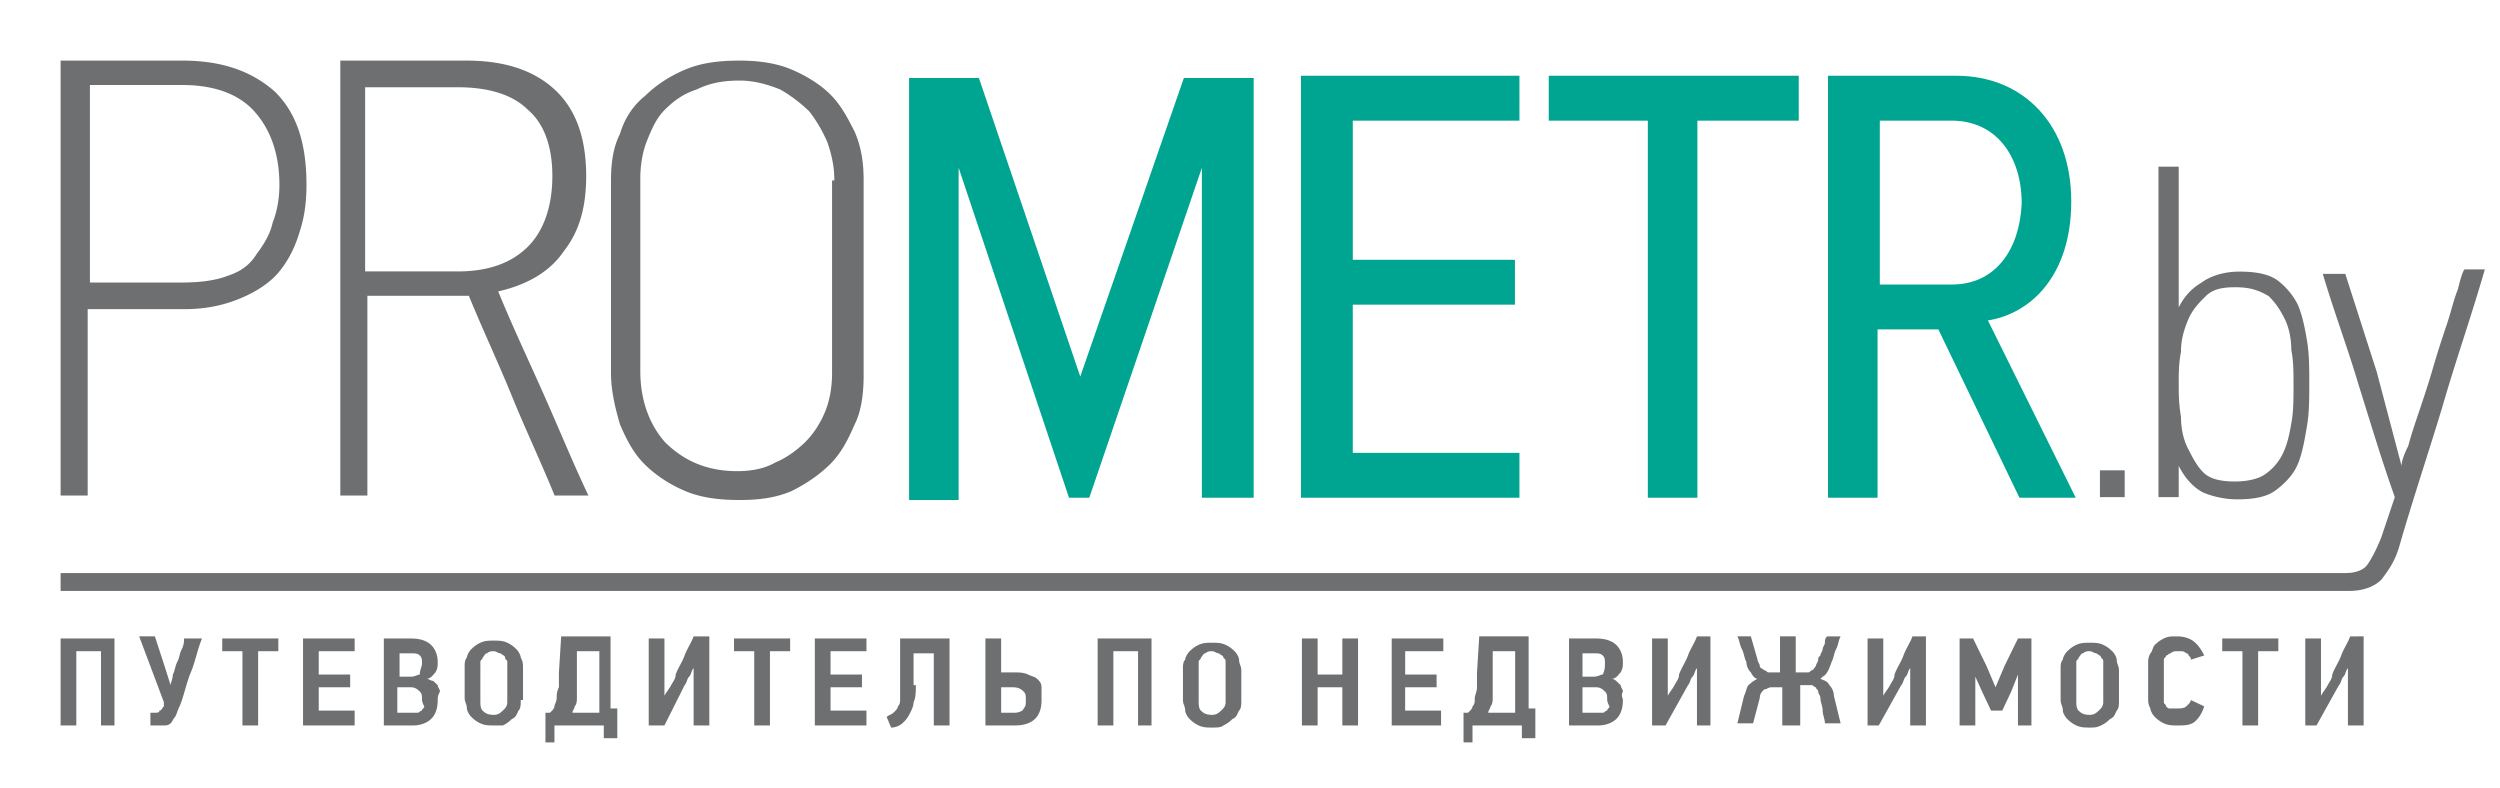
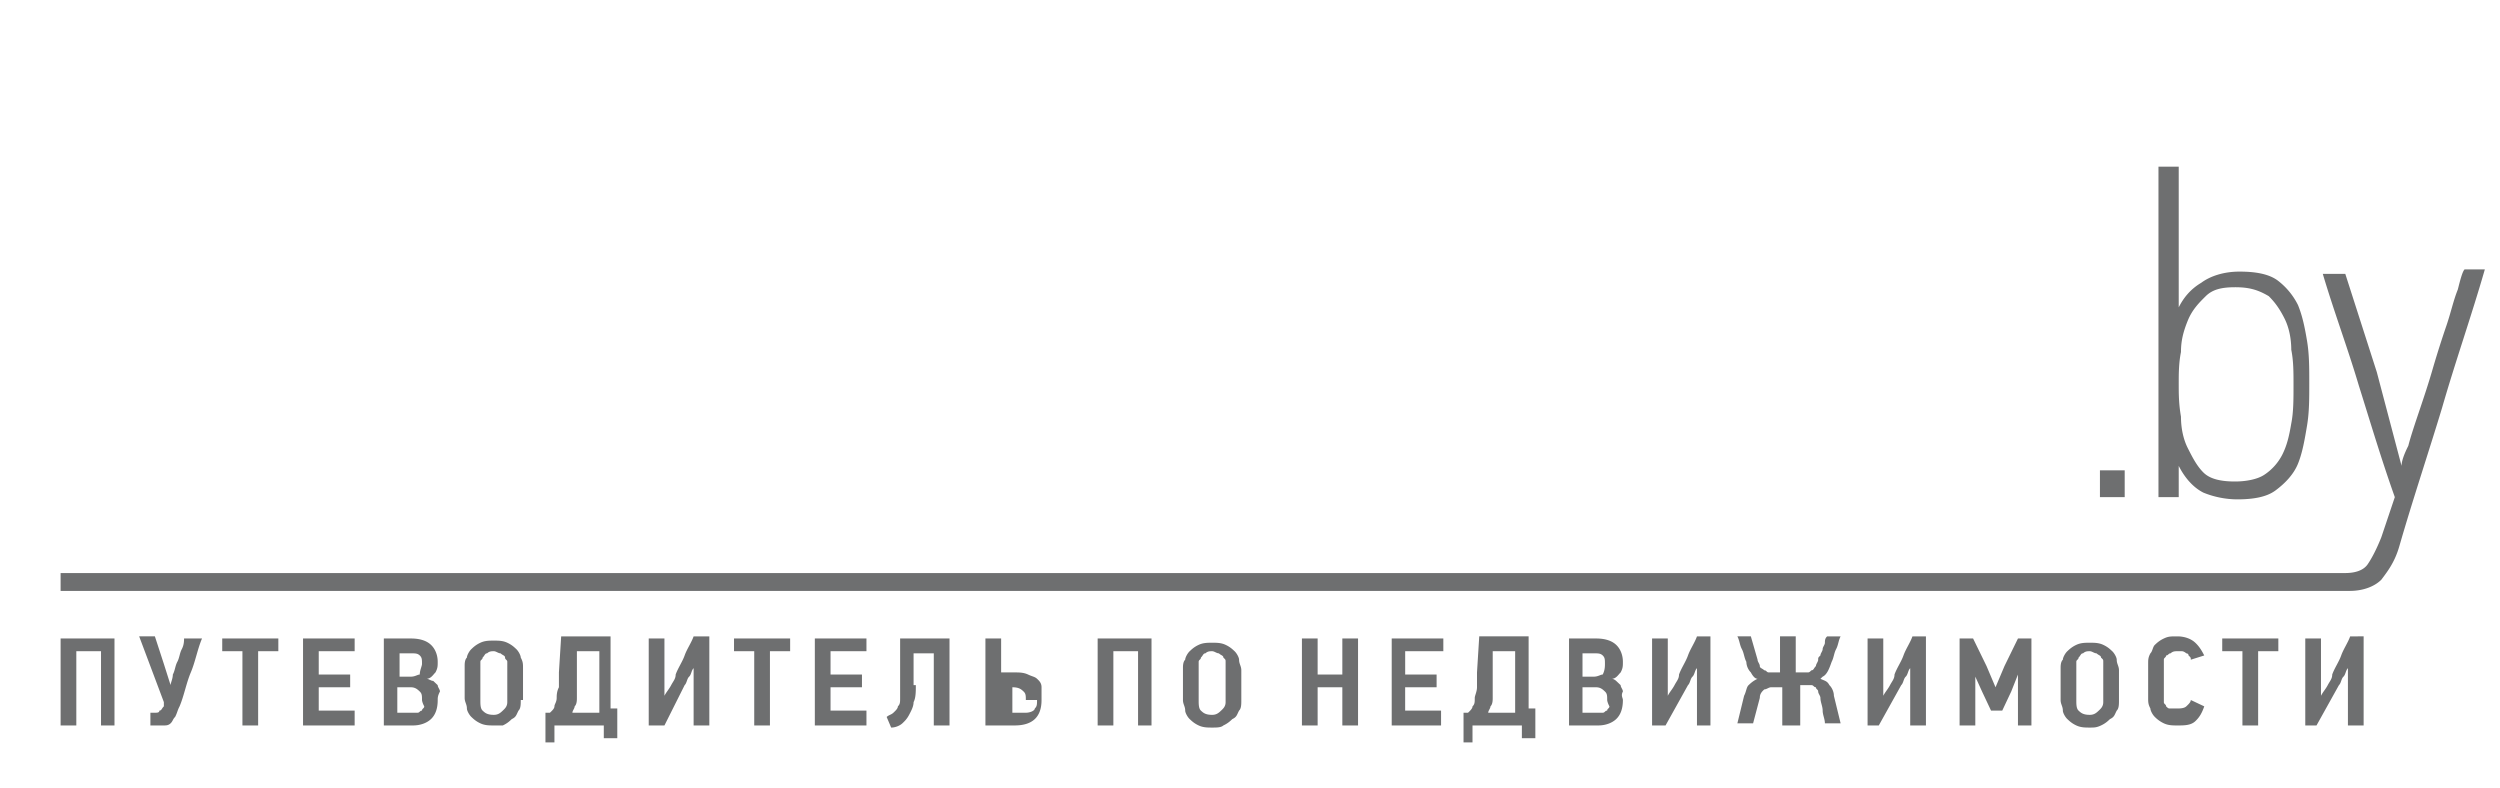
<svg xmlns="http://www.w3.org/2000/svg" width="165" height="52" viewBox="0 0 165 52">
  <g fill="none" fill-rule="evenodd">
-     <path fill="#6E6F70" d="M20.228 12.202c0 1.172-.15 2.197-.447 3.076-.298 1.025-.744 1.904-1.34 2.636-.595.732-1.489 1.318-2.53 1.758-1.043.44-2.234.732-3.723.732H5.787v12.303H4V4h8.04c2.68 0 4.614.732 6.103 2.05 1.489 1.465 2.085 3.516 2.085 6.152zm-1.787 0c0-2.05-.595-3.662-1.638-4.833-1.042-1.172-2.68-1.758-4.764-1.758H5.935v13.035h6.104c1.191 0 2.233-.146 2.978-.439.893-.293 1.489-.732 1.935-1.465.447-.585.894-1.318 1.042-2.05.298-.732.447-1.611.447-2.49zM30.798 4c2.68 0 4.615.732 5.955 2.05 1.34 1.319 1.935 3.223 1.935 5.566 0 2.05-.446 3.662-1.489 4.98-.893 1.318-2.382 2.197-4.317 2.636.893 2.197 1.935 4.394 2.978 6.738 1.042 2.343 1.935 4.54 2.977 6.737h-2.233c-.893-2.197-1.935-4.394-2.829-6.59-.893-2.198-1.935-4.395-2.828-6.592H24.247v13.182h-1.786V4h8.337zm-6.7 1.758v12.156h6.104c2.085 0 3.573-.586 4.615-1.611 1.043-1.025 1.638-2.636 1.638-4.687 0-2.05-.595-3.515-1.638-4.394-1.042-1.025-2.68-1.464-4.615-1.464h-6.104zM57 24.798c0 1.172-.149 2.343-.596 3.222-.446 1.025-.893 1.904-1.637 2.637-.745.732-1.638 1.318-2.531 1.757-1.042.44-2.084.586-3.424.586-1.34 0-2.531-.146-3.573-.586-1.042-.44-1.936-1.025-2.68-1.757-.744-.733-1.191-1.612-1.638-2.637-.297-1.025-.595-2.197-.595-3.368V11.909c0-1.172.149-2.197.595-3.076.298-1.025.894-1.904 1.638-2.49.744-.732 1.638-1.318 2.68-1.757C46.28 4.146 47.472 4 48.812 4c1.19 0 2.382.146 3.424.586 1.042.44 1.935 1.025 2.53 1.611.745.732 1.192 1.611 1.638 2.49.447 1.025.596 2.05.596 3.222v12.889zm-1.935-12.889c0-.879-.15-1.611-.447-2.49a9.3 9.3 0 0 0-1.191-2.05 9.541 9.541 0 0 0-1.935-1.465c-.745-.293-1.638-.586-2.68-.586-1.042 0-1.936.147-2.829.586-.893.293-1.489.732-2.084 1.318-.596.586-.893 1.318-1.191 2.05-.298.733-.447 1.612-.447 2.49v12.743c0 1.904.596 3.515 1.638 4.687 1.19 1.172 2.68 1.904 4.764 1.904.893 0 1.786-.147 2.53-.586.745-.293 1.49-.879 1.936-1.318.596-.586 1.042-1.318 1.34-2.05.298-.733.447-1.612.447-2.49V11.909h.149z" />
-     <path fill="#00A592" d="M82.743 32.852V5.148h-4.608l-6.838 19.704-6.689-19.704H60V33h3.27V11.074l7.284 21.778h1.338l7.432-21.778v21.778h3.42zm17.54 0v-2.963h-11V20.11h10.703v-2.963H89.284V7.963h11V5h-14.42v27.852h14.42zm11.744 0V7.963h6.69V5h-16.5v2.963h6.54v24.889h3.27zm24.973 0l-5.797-11.704c2.824-.444 5.5-2.963 5.5-7.852 0-5.037-3.122-8.296-7.581-8.296h-8.473v27.852h3.27V21.74h4.013l5.352 11.11H137zm-8.176-14.074h-4.756V7.963h4.756c2.825 0 4.608 2.222 4.608 5.481-.148 3.112-1.783 5.334-4.608 5.334z" />
-     <path fill="#6E6F70" d="M6.667 47.88v-4.9h-1.63v4.9H4v-5.74h3.556v5.74h-.89zm6.666-5.74c-.296.7-.444 1.54-.74 2.24-.297.7-.445 1.54-.741 2.24-.148.28-.148.42-.296.7-.149.14-.149.28-.297.42-.148.14-.296.14-.444.14h-.889v-.84h.296c.148 0 .297 0 .297-.14.148 0 .148-.14.296-.28v-.14-.14L9.185 42h1.037l.593 1.82.444 1.4c0-.14.148-.42.148-.7.149-.28.149-.56.297-.84.148-.28.148-.56.296-.84.148-.28.148-.56.148-.7h1.185zm3.704.98v4.76H16v-4.9h-1.333v-.84h3.703v.84h-1.333v.14zM20 47.88v-5.74h3.407v.84h-2.37v1.54h2.074v.84h-2.074v1.54h2.37v.98H20zm8.889-1.68c0 .56-.148.98-.445 1.26-.296.28-.74.42-1.185.42h-1.926v-5.74h1.778c.593 0 1.037.14 1.333.42.297.28.445.7.445 1.12 0 .28 0 .42-.148.7-.148.14-.297.42-.593.42.148 0 .296.14.445.14l.296.28c0 .14.148.28.148.42-.148.28-.148.42-.148.56zm-1.037-2.38c0-.28 0-.42-.148-.56-.148-.14-.297-.14-.593-.14h-.74v1.54h.74c.296 0 .445-.14.593-.14 0-.28.148-.56.148-.7zm0 2.38c0-.28 0-.42-.148-.56-.148-.14-.297-.28-.593-.28h-.889v1.68h1.334c.148 0 .148-.14.296-.14 0-.14.148-.14.148-.28-.148-.28-.148-.42-.148-.42zm6.518 0c0 .28 0 .56-.148.7-.148.28-.148.42-.444.56-.148.14-.297.28-.593.42h-.592c-.297 0-.593 0-.89-.14-.296-.14-.444-.28-.592-.42-.148-.14-.296-.42-.296-.56 0-.28-.148-.42-.148-.7v-2.1c0-.14 0-.42.148-.56 0-.14.148-.42.296-.56.148-.14.296-.28.593-.42.296-.14.592-.14.889-.14.296 0 .592 0 .888.14.297.14.445.28.593.42.148.14.296.42.296.56.149.28.149.42.149.7v2.1h-.149zm-.889-2.24v-.28c0-.14-.148-.14-.148-.28s-.148-.14-.296-.28c-.148 0-.296-.14-.444-.14-.149 0-.297 0-.445.14-.148 0-.148.14-.296.28 0 .14-.148.14-.148.28V46.2c0 .28 0 .56.148.7.148.14.296.28.74.28.297 0 .445-.14.593-.28.148-.14.296-.28.296-.56v-2.38zM36.89 49H36v-1.96h.296c.148-.14.297-.28.297-.42 0-.14.148-.28.148-.56 0-.14 0-.42.148-.7v-.98l.148-2.38h3.26v4.76h.444v1.96h-.89v-.84h-3.258V49h.296zm2.667-1.96v-4.06h-1.482v3.08c0 .14 0 .42-.148.56 0 .14-.148.28-.148.42h1.778zm3.259.84v-5.74h1.037v3.78c.148-.28.296-.42.444-.7.148-.28.297-.42.297-.7.148-.42.444-.84.592-1.26.148-.42.445-.84.593-1.26h1.037v5.88h-1.037V44.1c-.148.14-.148.42-.297.56-.148.14-.148.42-.296.56l-1.333 2.66h-1.037zm8-4.76v4.76h-1.037v-4.9h-1.334v-.84h3.704v.84h-1.333v.14zm2.963 4.76v-5.74h3.407v.84h-2.37v1.54h2.074v.84h-2.074v1.54h2.37v.98h-3.407zm6.666-2.66c0 .42 0 .84-.148 1.12 0 .28-.148.56-.296.84-.148.28-.296.42-.444.56-.149.14-.445.28-.741.28l-.296-.7c.148-.14.296-.14.444-.28.148-.14.296-.28.296-.42.148-.14.148-.28.148-.56v-3.92h3.26v5.74H61.63v-4.76h-1.334v2.1h.148zm8.297.98c0 .56-.148.98-.445 1.26-.296.28-.74.42-1.333.42h-1.926v-5.74h1.037v2.24h.889c.296 0 .593 0 .889.14.296.14.444.14.592.28.149.14.297.28.297.56v.84zm-1.037 0c0-.28 0-.42-.148-.56-.149-.14-.297-.28-.741-.28h-.74v1.68h.888c.296 0 .593-.14.593-.28.148-.14.148-.28.148-.56zm7.407 1.68v-4.9h-1.63v4.9h-1.037v-5.74H76v5.74h-.889zm6.815-1.68c0 .28 0 .56-.148.7-.148.28-.148.42-.445.56-.148.14-.296.28-.592.42-.148.14-.445.14-.741.14s-.593 0-.889-.14c-.296-.14-.444-.28-.592-.42-.149-.14-.297-.42-.297-.56 0-.28-.148-.42-.148-.7v-2.1c0-.14 0-.42.148-.56 0-.14.148-.42.297-.56.148-.14.296-.28.592-.42.296-.14.593-.14.889-.14.296 0 .593 0 .889.14.296.14.444.28.592.42.149.14.297.42.297.56 0 .28.148.42.148.7v1.96zm-1.037-2.24v-.28c0-.14 0-.14-.148-.28 0-.14-.148-.14-.297-.28-.148 0-.296-.14-.444-.14-.148 0-.296 0-.444.14-.149 0-.149.14-.297.28 0 .14-.148.14-.148.28V46.2c0 .28 0 .56.148.7.148.14.297.28.741.28.296 0 .444-.14.593-.28.148-.14.296-.28.296-.56v-2.38zm7.704 3.92v-2.52h-1.63v2.52h-1.037v-5.74h1.037v2.38h1.63v-2.38h1.037v5.74h-1.037zm3.259 0v-5.74h3.407v.84h-2.518v1.54h2.074v.84H92.74v1.54h2.37v.98h-3.26zm5.63 1.12h-.89v-1.96h.297c.148-.14.296-.28.296-.42.148-.14.148-.28.148-.56 0-.14.148-.42.148-.7v-.98L97.63 42h3.259v4.76h.444v1.96h-.889v-.84h-3.259V49h.296zM100 47.04v-4.06h-1.481v3.08c0 .14 0 .42-.149.56 0 .14-.148.28-.148.42H100zm7.111-.84c0 .56-.148.98-.444 1.26-.297.28-.741.42-1.186.42h-1.925v-5.74h1.777c.593 0 1.037.14 1.334.42.296.28.444.7.444 1.12 0 .28 0 .42-.148.7-.148.14-.296.42-.593.42.149 0 .297.14.297.14l.296.28c0 .14.148.28.148.42-.148.28 0 .42 0 .56zm-1.185-2.38c0-.28 0-.42-.148-.56-.148-.14-.297-.14-.593-.14h-.74v1.54h.74c.296 0 .445-.14.593-.14.148-.28.148-.56.148-.7zm.148 2.38c0-.28 0-.42-.148-.56-.148-.14-.296-.28-.593-.28h-.889v1.68h1.334c.148 0 .148-.14.296-.14 0-.14.148-.14.148-.28-.148-.28-.148-.42-.148-.42zm2.963 1.68v-5.74h1.037v3.78c.148-.28.296-.42.445-.7.148-.28.296-.42.296-.7.148-.42.444-.84.592-1.26.149-.42.445-.84.593-1.26h.889v5.88H112V44.1c-.148.14-.148.42-.296.56-.148.14-.148.42-.297.56l-1.481 2.66h-.889zm8.593 0v-2.52h-.445-.148-.148c-.148 0-.296.14-.445.14-.148.14-.296.28-.296.56l-.444 1.68h-1.037l.444-1.82c.148-.28.148-.56.296-.7.149-.14.297-.28.593-.42-.148 0-.296-.14-.444-.42a1.04 1.04 0 0 1-.297-.7c-.148-.28-.148-.56-.296-.84-.148-.28-.148-.56-.296-.84h.889l.444 1.54c0 .14.148.28.148.42 0 .14.148.14.296.28.149 0 .149.14.297.14h.74V42h1.038v2.38h.74c.148 0 .148 0 .297-.14.148 0 .148-.14.296-.28 0-.14.148-.28.148-.42 0-.14 0-.14.148-.28 0-.14.148-.28.148-.42 0-.14.148-.28.148-.42 0-.14 0-.28.149-.42h.888c-.148.28-.148.56-.296.84-.148.28-.148.56-.296.84-.148.42-.296.84-.593.98l-.148.14c.296.14.445.14.593.42.148.14.296.42.296.7l.444 1.82h-1.037c0-.28-.148-.56-.148-.84 0-.28-.148-.56-.148-.84 0-.14-.148-.28-.148-.42 0-.14-.148-.14-.148-.28-.148 0-.148-.14-.296-.14h-.741v2.66h-1.185zm5.63 0v-5.74h1.036v3.78c.148-.28.297-.42.445-.7.148-.28.296-.42.296-.7.148-.42.444-.84.593-1.26.148-.42.444-.84.592-1.26h.89v5.88h-1.038V44.1c-.148.14-.148.42-.296.56-.148.14-.148.42-.297.56L124 47.88h-.74zm9.925 0v-3.36l-.444 1.12-.593 1.26h-.74l-.593-1.26-.445-.98v3.22h-1.037v-5.74h.89l.888 1.82.593 1.4.592-1.4.89-1.82h.888v5.74h-.889zm6.667-1.68c0 .28 0 .56-.148.7-.148.28-.148.42-.445.56-.148.14-.296.28-.592.42-.297.14-.445.14-.741.14s-.593 0-.889-.14c-.296-.14-.444-.28-.593-.42-.148-.14-.296-.42-.296-.56 0-.28-.148-.42-.148-.7v-2.1c0-.14 0-.42.148-.56 0-.14.148-.42.296-.56.149-.14.297-.28.593-.42.296-.14.593-.14.889-.14.296 0 .593 0 .889.14.296.14.444.28.592.42.149.14.297.42.297.56 0 .28.148.42.148.7v1.96zm-1.037-2.24v-.28c0-.14 0-.14-.148-.28 0-.14-.148-.14-.297-.28-.148 0-.296-.14-.444-.14-.148 0-.296 0-.445.14-.148 0-.148.14-.296.28 0 .14-.148.14-.148.28V46.2c0 .28 0 .56.148.7.148.14.296.28.74.28.297 0 .445-.14.594-.28.148-.14.296-.28.296-.56v-2.38zm6.666 2.66c-.148.42-.296.7-.592.98s-.74.28-1.185.28c-.297 0-.593 0-.89-.14a2.037 2.037 0 0 1-.592-.42c-.148-.14-.296-.42-.296-.56-.148-.28-.148-.42-.148-.7v-2.24c0-.28 0-.42.148-.7.148-.14.148-.42.296-.56.148-.14.297-.28.593-.42.296-.14.444-.14.889-.14.444 0 .889.14 1.185.42.296.28.444.56.592.84l-.888.28c0-.14 0-.14-.149-.28 0-.14-.148-.14-.148-.14s-.148-.14-.296-.14h-.296c-.148 0-.297 0-.445.14-.148 0-.148.14-.296.14 0 .14-.148.14-.148.28V46.34c0 .14.148.14.148.28.148.14.148.14.296.14h.445c.148 0 .444 0 .592-.14.148-.14.297-.28.297-.42l.888.42zm3.556-3.5v4.76H148v-4.9h-1.333v-.84h3.703v.84h-1.333v.14zm3.111 4.76v-5.74h1.037v3.78c.148-.28.296-.42.445-.7.148-.28.296-.42.296-.7.148-.42.444-.84.593-1.26.148-.42.444-.84.592-1.26H156v5.88h-1.037V44.1c-.148.14-.148.42-.296.56-.148.14-.148.42-.297.56l-1.481 2.66h-.74zM138.596 32.81v-1.768h1.634v1.769h-1.634zm8.914-13.852c-.892 0-1.486.147-1.932.59-.445.441-.89.884-1.188 1.62-.297.737-.446 1.327-.446 2.064-.148.736-.148 1.473-.148 2.063 0 .737 0 1.326.148 2.21 0 .737.149 1.474.446 2.063.297.59.594 1.18 1.04 1.621.446.443 1.188.59 2.08.59.743 0 1.485-.147 1.931-.442a3.489 3.489 0 0 0 1.189-1.326c.297-.59.445-1.18.594-2.064.148-.736.148-1.62.148-2.505 0-.884 0-1.62-.148-2.358 0-.737-.149-1.473-.446-2.063-.297-.59-.594-1.032-1.04-1.474-.743-.442-1.337-.59-2.228-.59zm-3.714 11.79v2.063h-1.337V11h1.337v9.284c.297-.59.743-1.179 1.485-1.62.595-.443 1.486-.738 2.526-.738 1.04 0 1.931.148 2.525.59a4.614 4.614 0 0 1 1.337 1.62c.298.738.446 1.475.595 2.359.148.884.148 1.768.148 2.8 0 1.031 0 1.916-.148 2.8-.149.884-.297 1.768-.595 2.505-.297.737-.89 1.326-1.485 1.768-.594.443-1.486.59-2.526.59a6.003 6.003 0 0 1-2.228-.442c-.594-.295-1.189-.884-1.634-1.769zm14.707 0c0-.295.149-.737.446-1.327.148-.59.446-1.474.743-2.358.297-.884.594-1.768.891-2.8a64.31 64.31 0 0 1 .891-2.8c.298-.884.446-1.62.743-2.358.149-.59.297-1.179.446-1.326H164c-.891 3.095-1.931 6.042-2.823 9.137-.891 2.947-1.93 6.042-2.822 9.137-.297 1.031-.743 1.62-1.189 2.21-.445.442-1.188.737-2.08.737H4v-1.179h150.79c.593 0 1.188-.147 1.485-.59.297-.442.594-1.031.891-1.768l.892-2.652c-.892-2.506-1.635-5.011-2.377-7.369-.743-2.505-1.635-4.863-2.377-7.368h1.485l2.08 6.484 1.634 6.19z" />
+     <path fill="#6E6F70" d="M6.667 47.88v-4.9h-1.63v4.9H4v-5.74h3.556v5.74h-.89zm6.666-5.74c-.296.7-.444 1.54-.74 2.24-.297.7-.445 1.54-.741 2.24-.148.28-.148.42-.296.7-.149.14-.149.28-.297.42-.148.14-.296.14-.444.14h-.889v-.84h.296c.148 0 .297 0 .297-.14.148 0 .148-.14.296-.28v-.14-.14L9.185 42h1.037l.593 1.82.444 1.4c0-.14.148-.42.148-.7.149-.28.149-.56.297-.84.148-.28.148-.56.296-.84.148-.28.148-.56.148-.7h1.185zm3.704.98v4.76H16v-4.9h-1.333v-.84h3.703v.84h-1.333v.14zM20 47.88v-5.74h3.407v.84h-2.37v1.54h2.074v.84h-2.074v1.54h2.37v.98H20zm8.889-1.68c0 .56-.148.98-.445 1.26-.296.28-.74.42-1.185.42h-1.926v-5.74h1.778c.593 0 1.037.14 1.333.42.297.28.445.7.445 1.12 0 .28 0 .42-.148.7-.148.14-.297.42-.593.42.148 0 .296.14.445.14l.296.28c0 .14.148.28.148.42-.148.28-.148.42-.148.56zm-1.037-2.38c0-.28 0-.42-.148-.56-.148-.14-.297-.14-.593-.14h-.74v1.54h.74c.296 0 .445-.14.593-.14 0-.28.148-.56.148-.7zm0 2.38c0-.28 0-.42-.148-.56-.148-.14-.297-.28-.593-.28h-.889v1.68h1.334c.148 0 .148-.14.296-.14 0-.14.148-.14.148-.28-.148-.28-.148-.42-.148-.42zm6.518 0c0 .28 0 .56-.148.7-.148.28-.148.42-.444.56-.148.14-.297.28-.593.42h-.592c-.297 0-.593 0-.89-.14-.296-.14-.444-.28-.592-.42-.148-.14-.296-.42-.296-.56 0-.28-.148-.42-.148-.7v-2.1c0-.14 0-.42.148-.56 0-.14.148-.42.296-.56.148-.14.296-.28.593-.42.296-.14.592-.14.889-.14.296 0 .592 0 .888.14.297.14.445.28.593.42.148.14.296.42.296.56.149.28.149.42.149.7v2.1h-.149zm-.889-2.24v-.28c0-.14-.148-.14-.148-.28s-.148-.14-.296-.28c-.148 0-.296-.14-.444-.14-.149 0-.297 0-.445.14-.148 0-.148.14-.296.28 0 .14-.148.14-.148.28V46.2c0 .28 0 .56.148.7.148.14.296.28.74.28.297 0 .445-.14.593-.28.148-.14.296-.28.296-.56v-2.38zM36.89 49H36v-1.96h.296c.148-.14.297-.28.297-.42 0-.14.148-.28.148-.56 0-.14 0-.42.148-.7v-.98l.148-2.38h3.26v4.76h.444v1.96h-.89v-.84h-3.258V49h.296zm2.667-1.96v-4.06h-1.482v3.08c0 .14 0 .42-.148.56 0 .14-.148.28-.148.42h1.778zm3.259.84v-5.74h1.037v3.78c.148-.28.296-.42.444-.7.148-.28.297-.42.297-.7.148-.42.444-.84.592-1.26.148-.42.445-.84.593-1.26h1.037v5.88h-1.037V44.1c-.148.14-.148.42-.297.56-.148.14-.148.42-.296.56l-1.333 2.66h-1.037zm8-4.76v4.76h-1.037v-4.9h-1.334v-.84h3.704v.84h-1.333v.14zm2.963 4.76v-5.74h3.407v.84h-2.37v1.54h2.074v.84h-2.074v1.54h2.37v.98h-3.407zm6.666-2.66c0 .42 0 .84-.148 1.12 0 .28-.148.56-.296.84-.148.28-.296.42-.444.56-.149.14-.445.28-.741.28l-.296-.7c.148-.14.296-.14.444-.28.148-.14.296-.28.296-.42.148-.14.148-.28.148-.56v-3.92h3.26v5.74H61.63v-4.76h-1.334v2.1h.148zm8.297.98c0 .56-.148.98-.445 1.26-.296.28-.74.42-1.333.42h-1.926v-5.74h1.037v2.24h.889c.296 0 .593 0 .889.14.296.14.444.14.592.28.149.14.297.28.297.56v.84zm-1.037 0c0-.28 0-.42-.148-.56-.149-.14-.297-.28-.741-.28v1.68h.888c.296 0 .593-.14.593-.28.148-.14.148-.28.148-.56zm7.407 1.68v-4.9h-1.63v4.9h-1.037v-5.74H76v5.74h-.889zm6.815-1.68c0 .28 0 .56-.148.7-.148.28-.148.42-.445.56-.148.14-.296.28-.592.42-.148.14-.445.14-.741.14s-.593 0-.889-.14c-.296-.14-.444-.28-.592-.42-.149-.14-.297-.42-.297-.56 0-.28-.148-.42-.148-.7v-2.1c0-.14 0-.42.148-.56 0-.14.148-.42.297-.56.148-.14.296-.28.592-.42.296-.14.593-.14.889-.14.296 0 .593 0 .889.14.296.14.444.28.592.42.149.14.297.42.297.56 0 .28.148.42.148.7v1.96zm-1.037-2.24v-.28c0-.14 0-.14-.148-.28 0-.14-.148-.14-.297-.28-.148 0-.296-.14-.444-.14-.148 0-.296 0-.444.14-.149 0-.149.14-.297.28 0 .14-.148.14-.148.28V46.2c0 .28 0 .56.148.7.148.14.297.28.741.28.296 0 .444-.14.593-.28.148-.14.296-.28.296-.56v-2.38zm7.704 3.92v-2.52h-1.63v2.52h-1.037v-5.74h1.037v2.38h1.63v-2.38h1.037v5.74h-1.037zm3.259 0v-5.74h3.407v.84h-2.518v1.54h2.074v.84H92.74v1.54h2.37v.98h-3.26zm5.63 1.12h-.89v-1.96h.297c.148-.14.296-.28.296-.42.148-.14.148-.28.148-.56 0-.14.148-.42.148-.7v-.98L97.63 42h3.259v4.76h.444v1.96h-.889v-.84h-3.259V49h.296zM100 47.04v-4.06h-1.481v3.08c0 .14 0 .42-.149.56 0 .14-.148.28-.148.42H100zm7.111-.84c0 .56-.148.98-.444 1.26-.297.28-.741.42-1.186.42h-1.925v-5.74h1.777c.593 0 1.037.14 1.334.42.296.28.444.7.444 1.12 0 .28 0 .42-.148.7-.148.14-.296.42-.593.42.149 0 .297.14.297.14l.296.28c0 .14.148.28.148.42-.148.28 0 .42 0 .56zm-1.185-2.38c0-.28 0-.42-.148-.56-.148-.14-.297-.14-.593-.14h-.74v1.54h.74c.296 0 .445-.14.593-.14.148-.28.148-.56.148-.7zm.148 2.38c0-.28 0-.42-.148-.56-.148-.14-.296-.28-.593-.28h-.889v1.68h1.334c.148 0 .148-.14.296-.14 0-.14.148-.14.148-.28-.148-.28-.148-.42-.148-.42zm2.963 1.68v-5.74h1.037v3.78c.148-.28.296-.42.445-.7.148-.28.296-.42.296-.7.148-.42.444-.84.592-1.26.149-.42.445-.84.593-1.26h.889v5.88H112V44.1c-.148.14-.148.42-.296.56-.148.14-.148.42-.297.56l-1.481 2.66h-.889zm8.593 0v-2.52h-.445-.148-.148c-.148 0-.296.14-.445.14-.148.14-.296.28-.296.56l-.444 1.68h-1.037l.444-1.82c.148-.28.148-.56.296-.7.149-.14.297-.28.593-.42-.148 0-.296-.14-.444-.42a1.04 1.04 0 0 1-.297-.7c-.148-.28-.148-.56-.296-.84-.148-.28-.148-.56-.296-.84h.889l.444 1.54c0 .14.148.28.148.42 0 .14.148.14.296.28.149 0 .149.14.297.14h.74V42h1.038v2.38h.74c.148 0 .148 0 .297-.14.148 0 .148-.14.296-.28 0-.14.148-.28.148-.42 0-.14 0-.14.148-.28 0-.14.148-.28.148-.42 0-.14.148-.28.148-.42 0-.14 0-.28.149-.42h.888c-.148.28-.148.56-.296.84-.148.28-.148.56-.296.84-.148.42-.296.84-.593.98l-.148.14c.296.14.445.14.593.42.148.14.296.42.296.7l.444 1.82h-1.037c0-.28-.148-.56-.148-.84 0-.28-.148-.56-.148-.84 0-.14-.148-.28-.148-.42 0-.14-.148-.14-.148-.28-.148 0-.148-.14-.296-.14h-.741v2.66h-1.185zm5.63 0v-5.74h1.036v3.78c.148-.28.297-.42.445-.7.148-.28.296-.42.296-.7.148-.42.444-.84.593-1.26.148-.42.444-.84.592-1.26h.89v5.88h-1.038V44.1c-.148.14-.148.42-.296.56-.148.14-.148.42-.297.56L124 47.88h-.74zm9.925 0v-3.36l-.444 1.12-.593 1.26h-.74l-.593-1.26-.445-.98v3.22h-1.037v-5.74h.89l.888 1.82.593 1.4.592-1.4.89-1.82h.888v5.74h-.889zm6.667-1.68c0 .28 0 .56-.148.7-.148.28-.148.42-.445.56-.148.14-.296.28-.592.42-.297.14-.445.14-.741.14s-.593 0-.889-.14c-.296-.14-.444-.28-.593-.42-.148-.14-.296-.42-.296-.56 0-.28-.148-.42-.148-.7v-2.1c0-.14 0-.42.148-.56 0-.14.148-.42.296-.56.149-.14.297-.28.593-.42.296-.14.593-.14.889-.14.296 0 .593 0 .889.14.296.14.444.28.592.42.149.14.297.42.297.56 0 .28.148.42.148.7v1.96zm-1.037-2.24v-.28c0-.14 0-.14-.148-.28 0-.14-.148-.14-.297-.28-.148 0-.296-.14-.444-.14-.148 0-.296 0-.445.14-.148 0-.148.14-.296.28 0 .14-.148.14-.148.28V46.2c0 .28 0 .56.148.7.148.14.296.28.74.28.297 0 .445-.14.594-.28.148-.14.296-.28.296-.56v-2.38zm6.666 2.66c-.148.42-.296.7-.592.98s-.74.28-1.185.28c-.297 0-.593 0-.89-.14a2.037 2.037 0 0 1-.592-.42c-.148-.14-.296-.42-.296-.56-.148-.28-.148-.42-.148-.7v-2.24c0-.28 0-.42.148-.7.148-.14.148-.42.296-.56.148-.14.297-.28.593-.42.296-.14.444-.14.889-.14.444 0 .889.14 1.185.42.296.28.444.56.592.84l-.888.28c0-.14 0-.14-.149-.28 0-.14-.148-.14-.148-.14s-.148-.14-.296-.14h-.296c-.148 0-.297 0-.445.14-.148 0-.148.14-.296.14 0 .14-.148.14-.148.28V46.34c0 .14.148.14.148.28.148.14.148.14.296.14h.445c.148 0 .444 0 .592-.14.148-.14.297-.28.297-.42l.888.42zm3.556-3.5v4.76H148v-4.9h-1.333v-.84h3.703v.84h-1.333v.14zm3.111 4.76v-5.74h1.037v3.78c.148-.28.296-.42.445-.7.148-.28.296-.42.296-.7.148-.42.444-.84.593-1.26.148-.42.444-.84.592-1.26H156v5.88h-1.037V44.1c-.148.14-.148.42-.296.56-.148.14-.148.42-.297.56l-1.481 2.66h-.74zM138.596 32.81v-1.768h1.634v1.769h-1.634zm8.914-13.852c-.892 0-1.486.147-1.932.59-.445.441-.89.884-1.188 1.62-.297.737-.446 1.327-.446 2.064-.148.736-.148 1.473-.148 2.063 0 .737 0 1.326.148 2.21 0 .737.149 1.474.446 2.063.297.59.594 1.18 1.04 1.621.446.443 1.188.59 2.08.59.743 0 1.485-.147 1.931-.442a3.489 3.489 0 0 0 1.189-1.326c.297-.59.445-1.18.594-2.064.148-.736.148-1.62.148-2.505 0-.884 0-1.62-.148-2.358 0-.737-.149-1.473-.446-2.063-.297-.59-.594-1.032-1.04-1.474-.743-.442-1.337-.59-2.228-.59zm-3.714 11.79v2.063h-1.337V11h1.337v9.284c.297-.59.743-1.179 1.485-1.62.595-.443 1.486-.738 2.526-.738 1.04 0 1.931.148 2.525.59a4.614 4.614 0 0 1 1.337 1.62c.298.738.446 1.475.595 2.359.148.884.148 1.768.148 2.8 0 1.031 0 1.916-.148 2.8-.149.884-.297 1.768-.595 2.505-.297.737-.89 1.326-1.485 1.768-.594.443-1.486.59-2.526.59a6.003 6.003 0 0 1-2.228-.442c-.594-.295-1.189-.884-1.634-1.769zm14.707 0c0-.295.149-.737.446-1.327.148-.59.446-1.474.743-2.358.297-.884.594-1.768.891-2.8a64.31 64.31 0 0 1 .891-2.8c.298-.884.446-1.62.743-2.358.149-.59.297-1.179.446-1.326H164c-.891 3.095-1.931 6.042-2.823 9.137-.891 2.947-1.93 6.042-2.822 9.137-.297 1.031-.743 1.62-1.189 2.21-.445.442-1.188.737-2.08.737H4v-1.179h150.79c.593 0 1.188-.147 1.485-.59.297-.442.594-1.031.891-1.768l.892-2.652c-.892-2.506-1.635-5.011-2.377-7.369-.743-2.505-1.635-4.863-2.377-7.368h1.485l2.08 6.484 1.634 6.19z" />
  </g>
</svg>